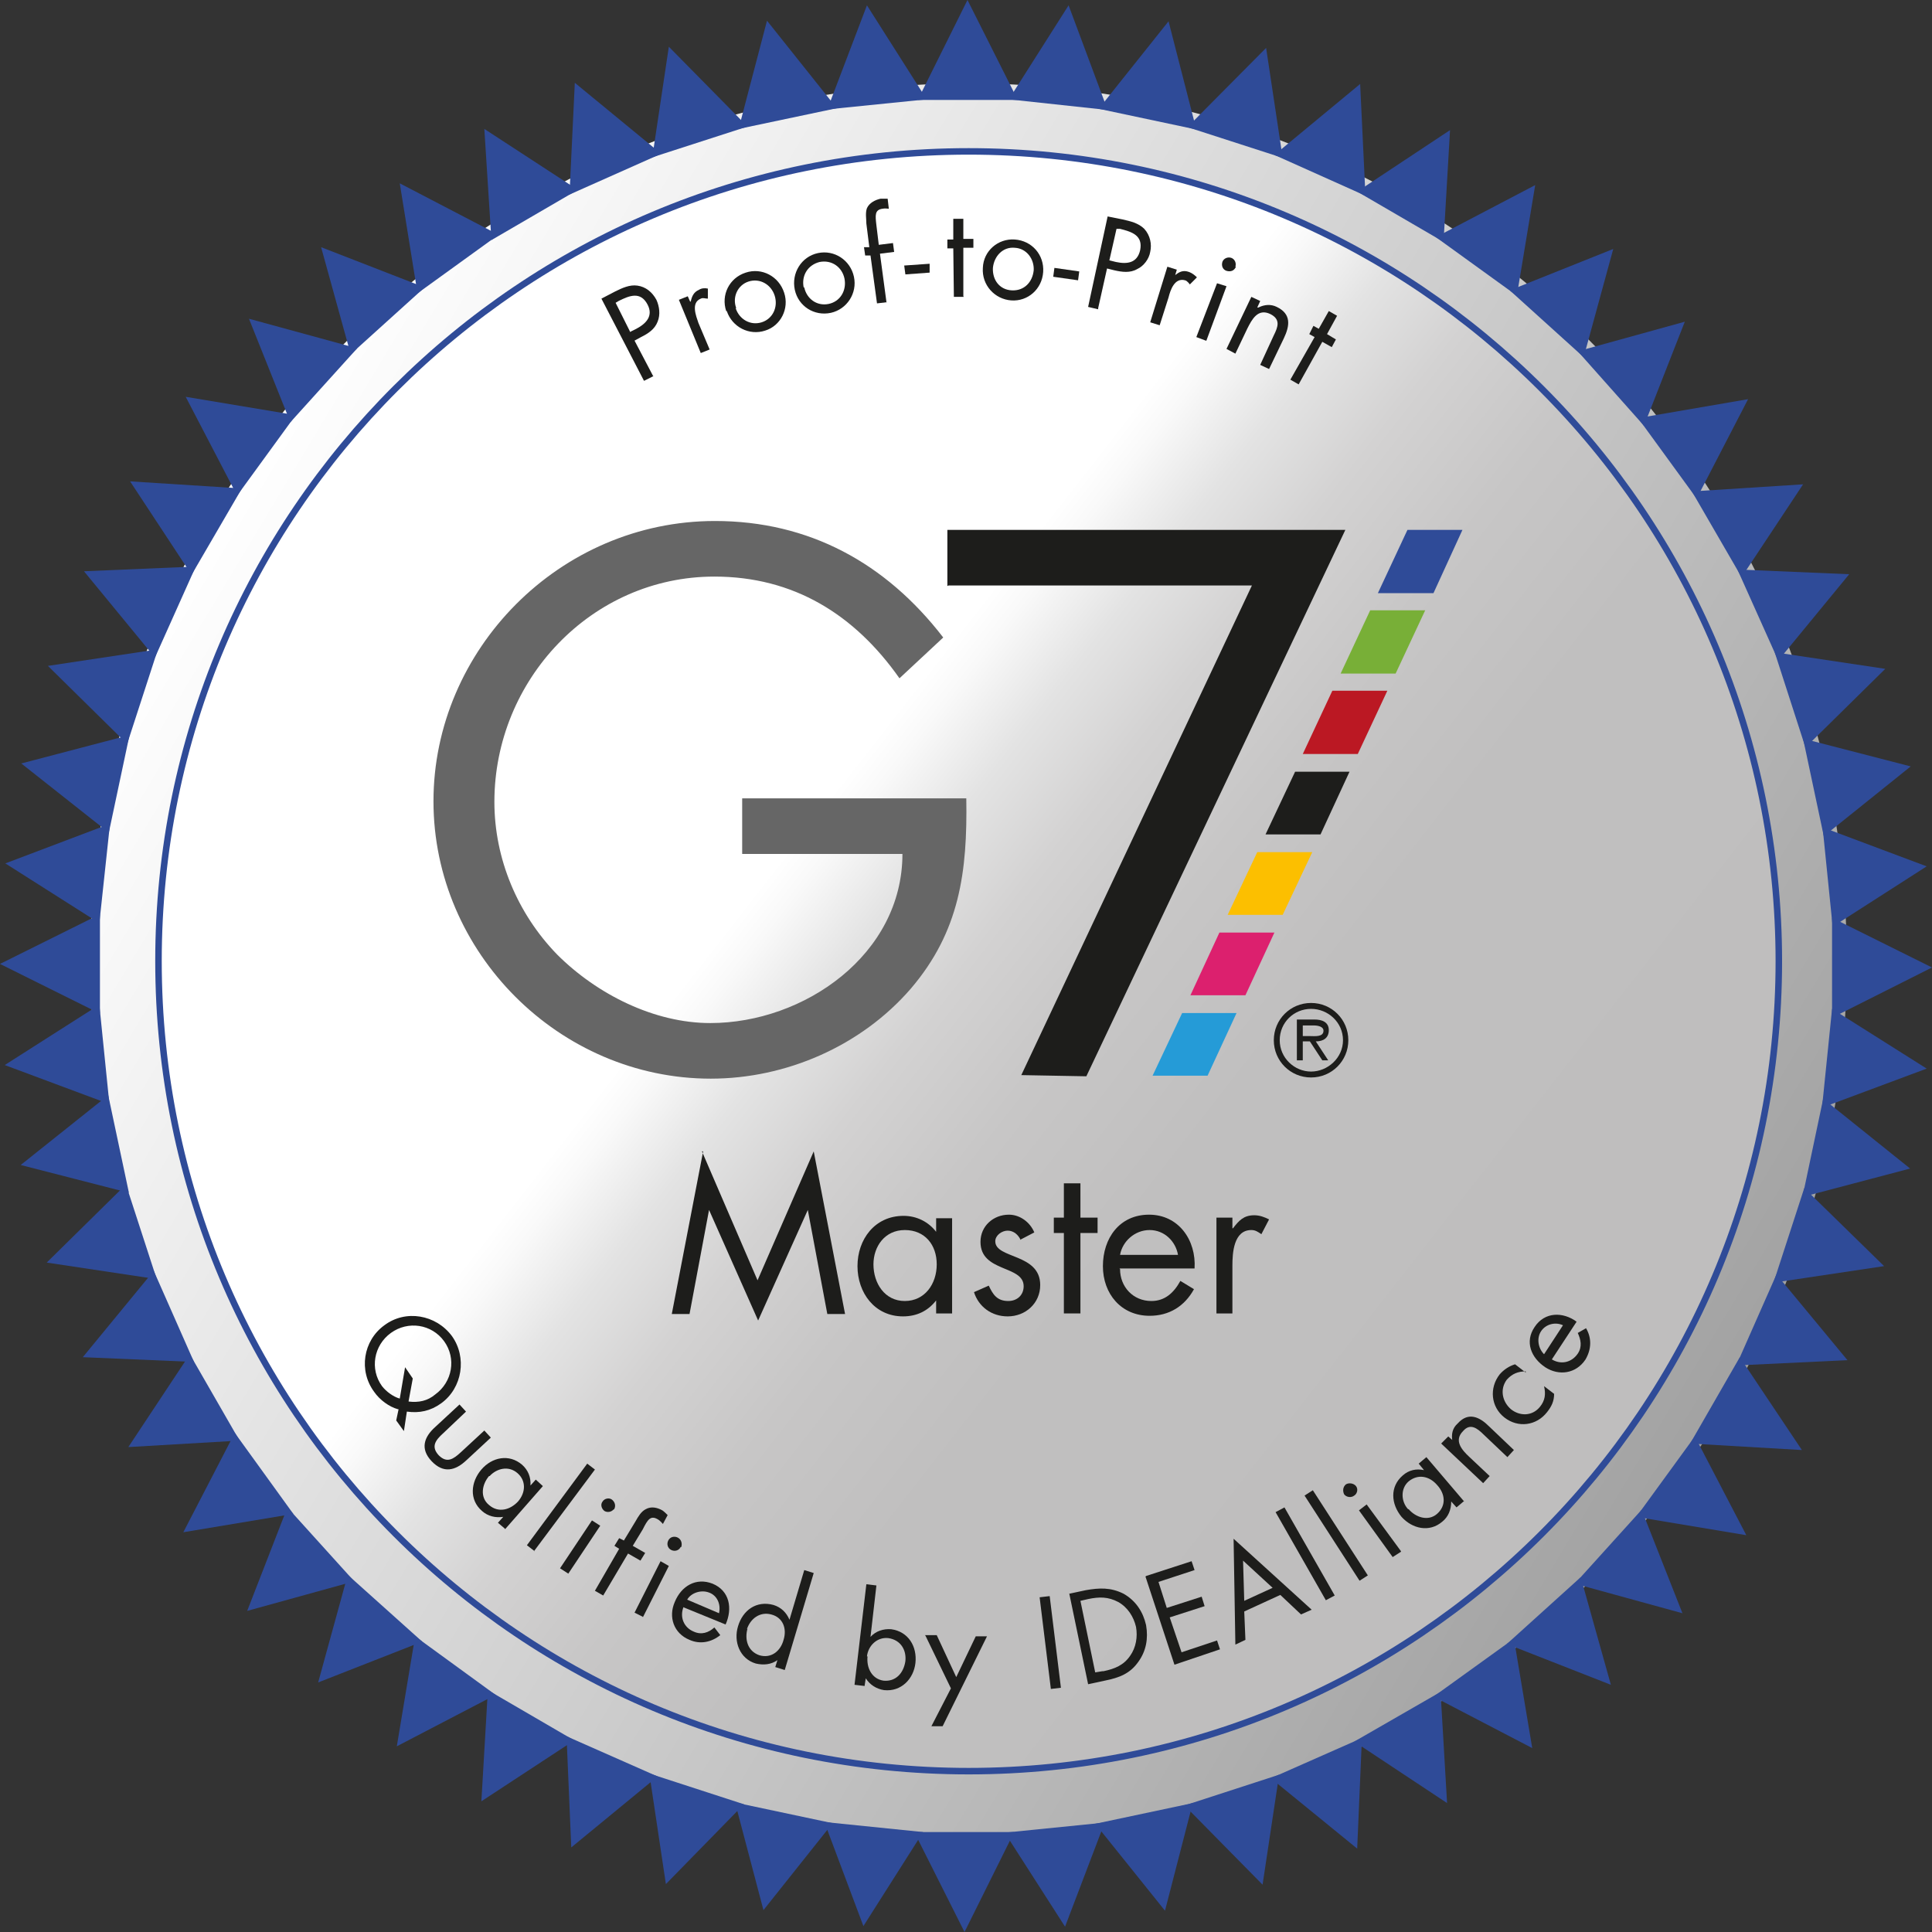
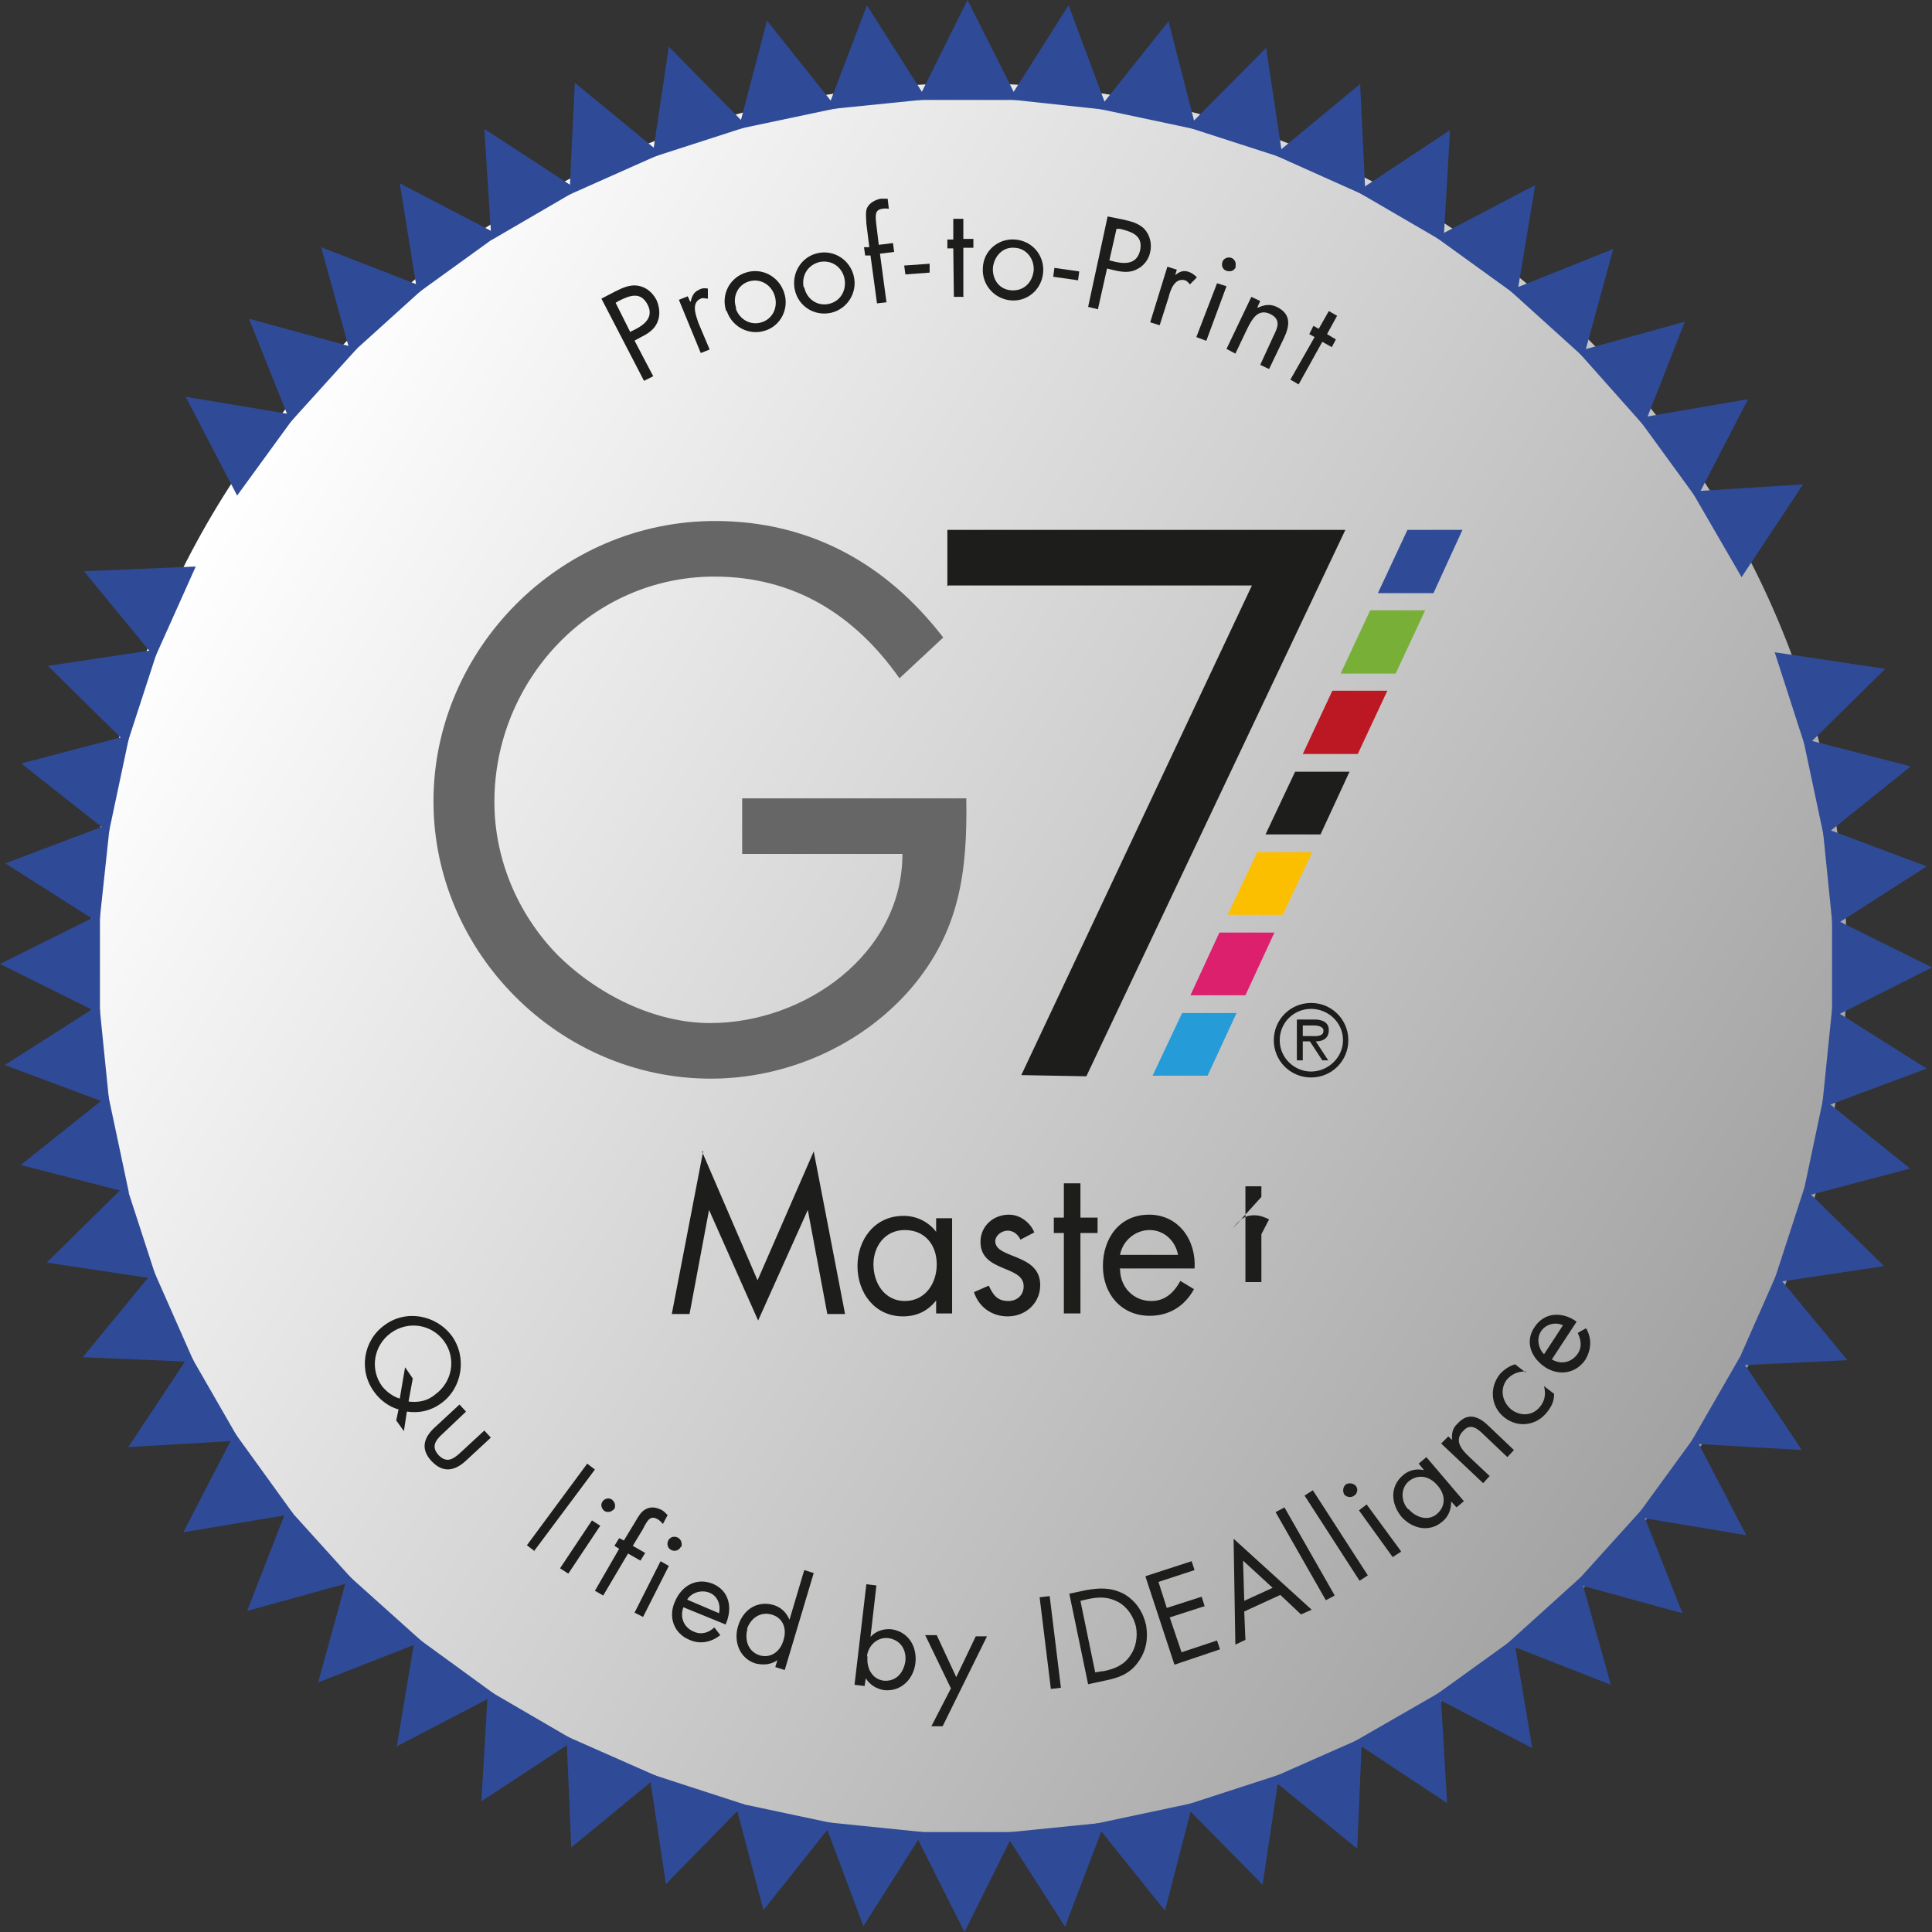
<svg xmlns="http://www.w3.org/2000/svg" id="Capa_2" data-name="Capa 2" viewBox="0 0 32.67 32.67">
  <rect x="0" y="0" width="32.67" height="32.67" fill="#333333" stroke="none" />
  <defs>
    <style>
      .cls-1 {
        fill: url(#linear-gradient-2);
        stroke: #2f4b98;
        stroke-width: .11px;
      }

      .cls-2 {
        fill: #666;
      }

      .cls-2, .cls-3, .cls-4, .cls-5, .cls-6, .cls-7, .cls-8, .cls-9, .cls-10 {
        stroke-width: 0px;
      }

      .cls-3 {
        fill: url(#linear-gradient);
      }

      .cls-4 {
        fill: #259bd7;
      }

      .cls-5 {
        fill: #2f4b98;
      }

      .cls-6 {
        fill: #78af37;
      }

      .cls-7 {
        fill: #fcbf00;
      }

      .cls-8 {
        fill: #dc206e;
      }

      .cls-9 {
        fill: #bb1823;
      }

      .cls-10 {
        fill: #1d1d1b;
      }
    </style>
    <linearGradient id="linear-gradient" x1="3.65" y1="8.61" x2="29.11" y2="23.9" gradientUnits="userSpaceOnUse">
      <stop offset="0" stop-color="#fff" />
      <stop offset="1" stop-color="#a2a2a2" />
    </linearGradient>
    <linearGradient id="linear-gradient-2" x1="5.58" y1="7.82" x2="27.18" y2="24.69" gradientUnits="userSpaceOnUse">
      <stop offset=".37" stop-color="#fff" />
      <stop offset=".39" stop-color="#f9f9f9" />
      <stop offset=".44" stop-color="#e3e3e3" />
      <stop offset=".5" stop-color="#d3d2d2" />
      <stop offset=".58" stop-color="#c7c6c6" />
      <stop offset=".68" stop-color="#c0bfbf" />
      <stop offset=".98" stop-color="#bfbebe" />
    </linearGradient>
  </defs>
  <g id="Layer_4" data-name="Layer 4">
    <g>
      <g>
        <path class="cls-3" d="m31.23,16.25c0,8.2-6.65,14.85-14.85,14.85S1.53,24.46,1.53,16.25,8.18,1.41,16.38,1.41s14.85,6.65,14.85,14.85Z" />
-         <path class="cls-1" d="m30.08,16.25c0,7.57-6.13,13.7-13.7,13.7S2.68,23.82,2.68,16.25,8.81,2.56,16.38,2.56s13.7,6.13,13.7,13.7Z" />
        <g>
          <path class="cls-10" d="m6.73,23.83c-.15-.04-.31-.16-.4-.29-.27-.36-.19-.87.17-1.13.36-.27.87-.18,1.14.18.26.36.18.88-.18,1.14-.18.13-.37.17-.58.14l-.05.33-.13-.18.04-.19Zm.18-.13c.17.02.32-.01.45-.12.29-.21.36-.61.15-.9-.21-.29-.61-.35-.9-.14-.29.21-.36.61-.15.9.07.09.19.18.3.21l.09-.53.13.19-.07.38Z" />
          <path class="cls-10" d="m7.49,24.24c-.12.11-.21.22-.07.37.14.14.25.06.37-.05l.4-.37.11.12-.41.38c-.19.18-.39.23-.59.02-.2-.21-.13-.41.06-.58l.41-.38.11.12-.4.38Z" />
-           <path class="cls-10" d="m8.55,25.86l-.13-.11.09-.1h0c-.13.02-.26-.01-.36-.1-.22-.19-.19-.49-.01-.7.18-.21.47-.27.69-.08.1.09.15.21.14.35h0l.09-.1.12.11-.64.73Zm-.28-.9c-.12.14-.16.36,0,.49.16.14.36.08.49-.06.13-.15.14-.35-.01-.48-.15-.13-.35-.08-.47.05Z" />
          <path class="cls-10" d="m9.04,26.23l-.13-.1,1.02-1.38.13.1-1.03,1.38Z" />
          <path class="cls-10" d="m9.61,26.61l-.14-.09.54-.81.14.09-.54.81Zm.77-1.09c-.04.05-.11.06-.16.03-.05-.04-.07-.11-.03-.16.03-.05.11-.07.16-.03.05.04.07.11.03.17Z" />
          <path class="cls-10" d="m10.2,26.98l-.14-.08.41-.71-.08-.05.08-.13.08.04.2-.33c.04-.07.09-.16.17-.2.09-.05.19-.03.28.02.03.02.06.05.09.08l-.08.15s-.05-.06-.09-.08c-.12-.07-.17.01-.25.17l-.17.28.21.12-.08.13-.21-.12-.42.71Z" />
          <path class="cls-10" d="m10.87,27.34l-.14-.07.44-.87.14.08-.44.87Zm.64-1.18c-.03.06-.1.08-.16.05-.06-.03-.08-.1-.05-.16.03-.06.1-.08.16-.05.06.03.08.1.06.16Z" />
          <path class="cls-10" d="m11.56,27.17c-.07.17,0,.35.17.42.13.06.25.02.35-.07l.1.13c-.15.12-.34.16-.52.08-.27-.11-.36-.39-.25-.64.11-.27.36-.42.64-.31.29.12.34.42.22.69l-.71-.29Zm.6.1c.03-.14-.03-.29-.17-.34-.13-.05-.3,0-.37.12l.54.23Z" />
          <path class="cls-10" d="m13.15,28.07h0c-.11.08-.24.09-.37.06-.27-.08-.38-.37-.3-.63.08-.27.31-.44.6-.36.13.04.22.13.27.25h0s.25-.84.25-.84l.16.05-.49,1.64-.16-.05.04-.13Zm-.51-.53c-.05.18,0,.38.2.45.2.06.36-.07.41-.26.06-.19-.01-.38-.21-.43-.19-.05-.35.07-.41.25Z" />
          <path class="cls-10" d="m14.66,26.79l.16.02-.1.87h0c.09-.1.22-.14.35-.13.29.04.44.29.41.57-.03.27-.24.49-.53.46-.13-.02-.24-.09-.31-.2h0l-.02.13-.17-.02.2-1.7Zm.01,1.22c-.02.19.07.38.27.41.21.02.34-.13.37-.33.02-.19-.08-.36-.29-.39-.19-.02-.34.13-.36.31Z" />
          <path class="cls-10" d="m15.64,27.65h.2s.33.71.33.71l.33-.69h.19s-.75,1.52-.75,1.52h-.19s.33-.64.33-.64l-.43-.89Z" />
          <path class="cls-10" d="m17.94,28.54l-.17.02-.19-1.55.17-.02.19,1.55Z" />
          <path class="cls-10" d="m18.08,26.95l.28-.06c.23-.04.42-.05.64.06.21.12.33.31.38.53.04.23,0,.44-.13.62-.14.2-.32.27-.57.32l-.28.06-.32-1.54Zm.58,1.31c.19-.04.34-.1.45-.26.1-.14.13-.32.1-.49-.04-.17-.14-.33-.3-.42-.17-.09-.32-.09-.51-.05l-.13.03.25,1.21.12-.02Z" />
          <path class="cls-10" d="m19.38,26.65l.77-.25.05.15-.61.2.14.44.59-.19.05.16-.59.19.2.59.6-.2.05.15-.77.26-.49-1.49Z" />
          <path class="cls-10" d="m21.04,27.25l.02.48-.17.08-.03-1.79,1.32,1.2-.18.08-.35-.33-.61.28Zm-.02-.86l.02.68.48-.22-.5-.46Z" />
          <path class="cls-10" d="m22.57,26.98l-.15.08-.85-1.49.15-.08.85,1.49Z" />
          <path class="cls-10" d="m23.13,26.64l-.14.09-.93-1.44.14-.09.93,1.44Z" />
          <path class="cls-10" d="m22.93,25.13c.04.05.02.13-.03.16-.05.04-.13.03-.17-.02-.03-.06-.02-.13.03-.17.05-.03.13-.02.17.03Zm.76,1.11l-.14.09-.57-.79.13-.1.58.79Z" />
          <path class="cls-10" d="m24.76,25.38l-.13.11-.09-.1h0c0,.14-.05.26-.15.34-.22.19-.51.12-.69-.08-.18-.22-.2-.51.02-.7.1-.09.23-.12.36-.09h0s-.09-.11-.09-.11l.13-.11.63.74Zm-.94.14c.12.14.33.21.48.08.16-.14.14-.34,0-.49-.13-.15-.32-.19-.48-.06-.14.12-.13.34-.01.47Z" />
          <path class="cls-10" d="m24.56,24.37h0c-.02-.12,0-.22.09-.3.18-.2.37-.11.53.05l.42.4-.11.12-.4-.38c-.11-.11-.23-.2-.35-.06-.16.16-.02.32.11.44l.34.32-.11.12-.71-.67.12-.12.09.08Z" />
          <path class="cls-10" d="m25.8,23.19h0c-.13,0-.23.04-.32.14-.12.16-.08.37.07.5.15.12.36.12.49-.04.09-.11.1-.22.07-.35h0s.17.13.17.13c0,.12-.04.21-.12.31-.18.23-.49.27-.72.09-.23-.18-.26-.5-.08-.73.07-.08.16-.14.26-.17l.18.14Z" />
          <path class="cls-10" d="m26.23,22.98c.15.1.34.07.45-.09.08-.12.05-.24,0-.35l.14-.08c.1.17.09.36-.01.53-.16.24-.45.28-.68.13-.24-.16-.35-.43-.18-.68.17-.26.48-.26.71-.09l-.42.64Zm.2-.57c-.13-.06-.29-.02-.37.1-.08.12-.05.29.05.39l.32-.49Z" />
        </g>
        <g>
          <path class="cls-10" d="m11.05,6.36l-.16.08-.72-1.39.23-.12c.12-.06.25-.12.38-.1.14.02.25.11.32.24.05.11.07.25.02.37-.05.13-.16.2-.28.26l-.11.06.32.61Zm-.39-.75l.1-.05c.17-.09.29-.22.19-.41-.12-.23-.31-.15-.49-.06l-.05.03.25.5Z" />
          <path class="cls-10" d="m11.68,5.1h0c.02-.09.05-.16.14-.2.05-.03.1-.03.15-.02v.17c-.05,0-.08-.02-.12,0-.17.07-.08.29-.04.41l.19.45-.15.06-.37-.9.15-.06.04.09Z" />
          <path class="cls-10" d="m12.28,5.26c-.09-.27.05-.56.33-.65.27-.09.56.06.65.34.09.27-.06.56-.32.64-.27.09-.56-.06-.65-.33Zm.16-.05c.06.19.25.3.44.24.19-.06.28-.26.22-.45-.06-.19-.25-.3-.44-.24-.19.06-.28.27-.21.45Z" />
          <path class="cls-10" d="m13.44,4.9c-.06-.28.11-.56.39-.62.28-.06.55.12.61.4.06.28-.12.55-.39.61-.28.06-.55-.11-.61-.39Zm.16-.04c.04.19.21.32.41.28.2-.04.31-.23.27-.43-.04-.19-.21-.32-.42-.28-.2.05-.31.23-.27.43Z" />
          <path class="cls-10" d="m15,5.11l-.17.02-.11-.81h-.09s-.02-.14-.02-.14h.09s-.05-.4-.05-.4c0-.08-.02-.18.01-.26.04-.09.14-.14.23-.16.04,0,.08,0,.12,0l.02.17s-.07-.01-.11,0c-.13.02-.12.11-.1.28l.04.33.24-.03.02.15-.24.03.11.82Z" />
          <path class="cls-10" d="m15.72,4.46v.15s-.41.03-.41.03l-.02-.15.43-.03Z" />
          <path class="cls-10" d="m16.3,5.02h-.17s-.01-.82-.01-.82h-.1s0-.15,0-.15h.1s0-.35,0-.35h.17s0,.34,0,.34h.17s0,.15,0,.15h-.17v.82Z" />
          <path class="cls-10" d="m16.62,4.53c.01-.29.26-.5.54-.48.29.02.5.26.48.55-.02.29-.26.5-.54.48-.28-.02-.5-.26-.48-.55Zm.17,0c-.01.2.11.37.32.38.21.01.35-.14.37-.34.01-.19-.12-.37-.32-.38-.2-.02-.35.14-.37.34Z" />
          <path class="cls-10" d="m18.25,4.59l-.02.15-.42-.06.02-.15.42.06Z" />
          <path class="cls-10" d="m18.57,5.23l-.17-.04.33-1.53.25.05c.13.03.27.06.37.16.1.11.13.26.1.39-.02.12-.11.24-.22.29-.12.07-.26.05-.39.02l-.12-.03-.15.67Zm.18-.83l.12.03c.19.04.36.02.41-.2.05-.25-.14-.31-.34-.36h-.06s-.12.53-.12.53Z" />
          <path class="cls-10" d="m19.86,4.66h0c.08-.06.14-.1.25-.06.05.02.09.05.13.09l-.12.12s-.04-.06-.08-.07c-.18-.05-.25.17-.28.29l-.15.47-.16-.05.29-.94.16.05-.03.1Z" />
          <path class="cls-10" d="m20.39,5.76l-.16-.06.35-.91.16.05-.34.92Zm.51-1.25c-.03.07-.09.09-.16.07-.06-.02-.09-.08-.07-.15.02-.06.09-.09.15-.07.06.02.09.09.07.15Z" />
          <path class="cls-10" d="m21.28,5.2h0c.1-.05.21-.06.31-.01.25.12.22.32.12.53l-.25.52-.15-.07.23-.5c.07-.14.12-.27-.06-.36-.21-.1-.31.09-.39.25l-.2.42-.15-.08.42-.88.15.07-.05.11Z" />
          <path class="cls-10" d="m21.96,6.5l-.14-.08.41-.72-.09-.05.07-.14.09.05.17-.3.14.08-.17.31.15.09-.07.13-.16-.09-.4.72Z" />
        </g>
        <g>
          <polygon class="cls-5" points="16.36 0 15.52 1.69 17.21 1.69 16.36 0" />
          <polygon class="cls-5" points="14.66 .09 13.99 1.85 15.67 1.68 14.66 .09" />
          <polygon class="cls-5" points="12.97 .35 12.49 2.18 14.15 1.83 12.97 .35" />
          <polygon class="cls-5" points="11.31 .79 11.03 2.66 12.64 2.14 11.31 .79" />
          <polygon class="cls-5" points="9.72 1.4 9.63 3.29 11.18 2.6 9.72 1.4" />
          <polygon class="cls-5" points="8.19 2.18 8.31 4.06 9.77 3.21 8.19 2.18" />
          <polygon class="cls-5" points="6.76 3.1 7.06 4.96 8.43 3.97 6.76 3.1" />
          <polygon class="cls-5" points="5.43 4.18 5.93 5.99 7.18 4.86 5.43 4.18" />
          <polygon class="cls-5" points="4.21 5.39 4.91 7.14 6.04 5.89 4.21 5.39" />
          <polygon class="cls-5" points="3.14 6.71 4.01 8.38 5 7.02 3.14 6.71" />
-           <polygon class="cls-5" points="2.2 8.14 3.24 9.72 4.09 8.26 2.2 8.14" />
          <polygon class="cls-5" points="1.42 9.66 2.62 11.12 3.31 9.58 1.42 9.66" />
          <polygon class="cls-5" points=".81 11.26 2.15 12.58 2.67 10.98 .81 11.26" />
          <polygon class="cls-5" points=".36 12.91 1.84 14.08 2.19 12.43 .36 12.91" />
          <polygon class="cls-5" points=".09 14.6 1.68 15.61 1.86 13.93 .09 14.6" />
          <polygon class="cls-5" points="0 16.3 1.69 17.14 1.69 15.46 0 16.3" />
          <polygon class="cls-5" points=".08 18.01 1.85 18.67 1.68 16.99 .08 18.01" />
          <polygon class="cls-5" points=".35 19.7 2.18 20.17 1.83 18.52 .35 19.7" />
          <polygon class="cls-5" points=".79 21.35 2.65 21.63 2.13 20.03 .79 21.35" />
          <polygon class="cls-5" points="1.4 22.95 3.28 23.03 2.6 21.49 1.4 22.95" />
          <polygon class="cls-5" points="2.17 24.47 4.05 24.36 3.21 22.9 2.17 24.47" />
          <polygon class="cls-5" points="3.1 25.91 4.96 25.6 3.97 24.23 3.1 25.91" />
          <polygon class="cls-5" points="4.18 27.24 5.99 26.74 4.86 25.49 4.18 27.24" />
          <polygon class="cls-5" points="5.38 28.45 7.14 27.76 5.88 26.63 5.38 28.45" />
          <polygon class="cls-5" points="6.71 29.53 8.38 28.66 7.02 27.67 6.71 29.53" />
          <polygon class="cls-5" points="8.14 30.46 9.71 29.43 8.25 28.58 8.14 30.46" />
          <polygon class="cls-5" points="9.66 31.24 11.12 30.04 9.58 29.36 9.66 31.24" />
          <polygon class="cls-5" points="11.26 31.86 12.58 30.51 10.98 29.99 11.26 31.86" />
          <polygon class="cls-5" points="12.91 32.3 14.08 30.83 12.43 30.48 12.91 32.3" />
          <polygon class="cls-5" points="14.6 32.57 15.61 30.98 13.94 30.81 14.6 32.57" />
          <polygon class="cls-5" points="16.31 32.67 17.15 30.98 15.46 30.98 16.31 32.67" />
          <polygon class="cls-5" points="18.01 32.58 18.68 30.82 16.99 30.99 18.01 32.58" />
          <polygon class="cls-5" points="19.7 32.31 20.17 30.49 18.52 30.84 19.7 32.31" />
          <polygon class="cls-5" points="21.35 31.87 21.63 30.01 20.03 30.53 21.35 31.87" />
          <polygon class="cls-5" points="22.95 31.26 23.03 29.39 21.49 30.07 22.95 31.26" />
          <polygon class="cls-5" points="24.47 30.49 24.36 28.61 22.9 29.45 24.47 30.49" />
          <polygon class="cls-5" points="25.91 29.56 25.6 27.71 24.24 28.69 25.91 29.56" />
          <polygon class="cls-5" points="27.24 28.49 26.73 26.67 25.48 27.8 27.24 28.49" />
          <polygon class="cls-5" points="28.45 27.28 27.76 25.53 26.63 26.78 28.45 27.28" />
          <polygon class="cls-5" points="29.53 25.96 28.66 24.29 27.67 25.65 29.53 25.96" />
          <polygon class="cls-5" points="30.47 24.52 29.42 22.95 28.58 24.41 30.47 24.52" />
          <polygon class="cls-5" points="31.24 23 30.04 21.55 29.36 23.09 31.24 23" />
          <polygon class="cls-5" points="31.86 21.41 30.51 20.09 29.99 21.69 31.86 21.41" />
          <polygon class="cls-5" points="32.3 19.76 30.83 18.58 30.48 20.24 32.3 19.76" />
          <polygon class="cls-5" points="32.58 18.07 30.98 17.06 30.81 18.73 32.58 18.07" />
          <polygon class="cls-5" points="32.67 16.36 30.98 15.52 30.98 17.21 32.67 16.36" />
          <polygon class="cls-5" points="32.58 14.65 30.82 13.99 30.99 15.67 32.58 14.65" />
          <polygon class="cls-5" points="32.31 12.96 30.49 12.49 30.84 14.14 32.31 12.96" />
          <polygon class="cls-5" points="31.88 11.31 30.01 11.03 30.53 12.64 31.88 11.31" />
-           <polygon class="cls-5" points="31.27 9.71 29.38 9.63 30.07 11.17 31.27 9.71" />
          <polygon class="cls-5" points="30.49 8.19 28.61 8.31 29.45 9.76 30.49 8.19" />
          <polygon class="cls-5" points="29.56 6.75 27.7 7.07 28.69 8.43 29.56 6.75" />
          <polygon class="cls-5" points="27.8 7.18 26.67 5.93 27.8 7.18 27.8 7.18" />
          <polygon class="cls-5" points="27.28 4.21 25.53 4.91 26.78 6.04 27.28 4.21" />
          <polygon class="cls-5" points="25.96 3.13 24.28 4.01 25.65 5 25.96 3.13" />
          <polygon class="cls-5" points="24.52 2.2 22.95 3.24 24.41 4.09 24.52 2.2" />
          <polygon class="cls-5" points="23 1.42 21.55 2.62 23.09 3.31 23 1.42" />
          <polygon class="cls-5" points="21.41 .81 20.08 2.15 21.69 2.67 21.41 .81" />
          <polygon class="cls-5" points="19.76 .36 18.58 1.84 20.23 2.19 19.76 .36" />
          <polygon class="cls-5" points="18.07 .09 17.06 1.68 18.73 1.86 18.07 .09" />
        </g>
        <g>
          <path class="cls-10" d="m11.87,19.47l.94,2.18.95-2.18.53,2.75h-.3l-.33-1.76h0l-.84,1.87-.83-1.87h0l-.33,1.76h-.3l.53-2.75Z" />
          <path class="cls-10" d="m16.1,22.21h-.27v-.22h0c-.14.18-.33.27-.56.27-.48,0-.77-.4-.77-.85s.29-.85.78-.85c.22,0,.42.1.55.27h0v-.23h.27v1.62Zm-1.33-.83c0,.32.19.62.53.62s.54-.29.54-.62-.2-.58-.54-.58-.53.28-.53.58Z" />
          <path class="cls-10" d="m17.26,20.97c-.04-.09-.12-.16-.22-.16s-.21.08-.21.18c0,.15.19.2.38.28.19.08.38.19.38.46,0,.31-.25.53-.55.53-.27,0-.49-.16-.57-.41l.25-.11c.07.15.14.26.33.26.15,0,.26-.1.26-.25,0-.36-.73-.23-.73-.75,0-.27.22-.46.48-.46.19,0,.36.13.43.3l-.23.12Z" />
          <path class="cls-10" d="m18.27,22.21h-.28v-1.36h-.17v-.26h.17v-.58h.28v.58h.29v.26h-.29v1.36Z" />
          <path class="cls-10" d="m18.94,21.46c0,.3.22.54.53.54.23,0,.38-.14.49-.34l.23.14c-.16.29-.42.45-.75.45-.48,0-.79-.37-.79-.84s.28-.87.78-.87.8.43.77.91h-1.27Zm.98-.24c-.04-.23-.23-.42-.48-.42s-.46.19-.5.42h.97Z" />
-           <path class="cls-10" d="m20.85,20.77h0c.1-.13.18-.22.36-.22.09,0,.17.03.25.07l-.13.25c-.06-.04-.1-.07-.17-.07-.3,0-.32.39-.32.6v.81h-.27v-1.62h.27v.18Z" />
+           <path class="cls-10" d="m20.85,20.77h0c.1-.13.18-.22.36-.22.09,0,.17.03.25.07l-.13.25v.81h-.27v-1.62h.27v.18Z" />
        </g>
        <g>
          <g>
            <path class="cls-2" d="m16.34,13.5c.02,1.24-.11,2.25-.94,3.22-.84.97-2.11,1.52-3.38,1.52-2.56,0-4.69-2.13-4.69-4.69s2.13-4.74,4.76-4.74c1.59,0,2.89.71,3.86,1.97l-.74.69c-.76-1.08-1.79-1.72-3.13-1.72-2.08,0-3.72,1.75-3.72,3.81,0,.96.39,1.89,1.06,2.58.67.67,1.64,1.16,2.59,1.16,1.59,0,3.25-1.16,3.25-2.86h-2.71v-.94h3.8Z" />
            <path class="cls-10" d="m16.02,9.91v-.95h6.73l-4.38,9.24-1.1-.02,3.9-8.28h-5.13Z" />
          </g>
          <g>
            <polygon class="cls-5" points="24.24 10.03 23.3 10.03 23.8 8.96 24.73 8.96 24.24 10.03" />
            <polygon class="cls-6" points="23.6 11.39 22.67 11.39 23.17 10.32 24.1 10.32 23.6 11.39" />
            <polygon class="cls-9" points="22.96 12.75 22.03 12.75 22.53 11.68 23.46 11.68 22.96 12.75" />
            <polygon class="cls-10" points="22.33 14.11 21.4 14.11 21.9 13.05 22.82 13.05 22.33 14.11" />
            <polygon class="cls-7" points="21.69 15.47 20.76 15.47 21.26 14.41 22.19 14.41 21.69 15.47" />
            <polygon class="cls-8" points="21.06 16.83 20.13 16.83 20.62 15.77 21.55 15.77 21.06 16.83" />
            <polygon class="cls-4" points="20.42 18.19 19.49 18.19 19.99 17.13 20.91 17.13 20.42 18.19" />
          </g>
        </g>
        <path class="cls-10" d="m21.54,17.59c0-.35.28-.63.63-.63s.63.28.63.63-.28.63-.63.63-.63-.28-.63-.63Zm1.17,0c0-.3-.25-.53-.54-.53s-.53.23-.53.53.25.53.53.53.54-.23.54-.53Zm-.24.34h-.11l-.21-.32h-.12v.32h-.1v-.69h.3c.12,0,.24.04.24.18,0,.13-.09.19-.22.19l.21.32Zm-.32-.41c.08,0,.23.02.23-.09,0-.07-.09-.09-.17-.09h-.18v.18h.12Z" />
      </g>
      <polygon class="cls-5" points="28.49 5.44 26.68 5.94 27.8 7.2 28.49 5.44" />
    </g>
  </g>
</svg>